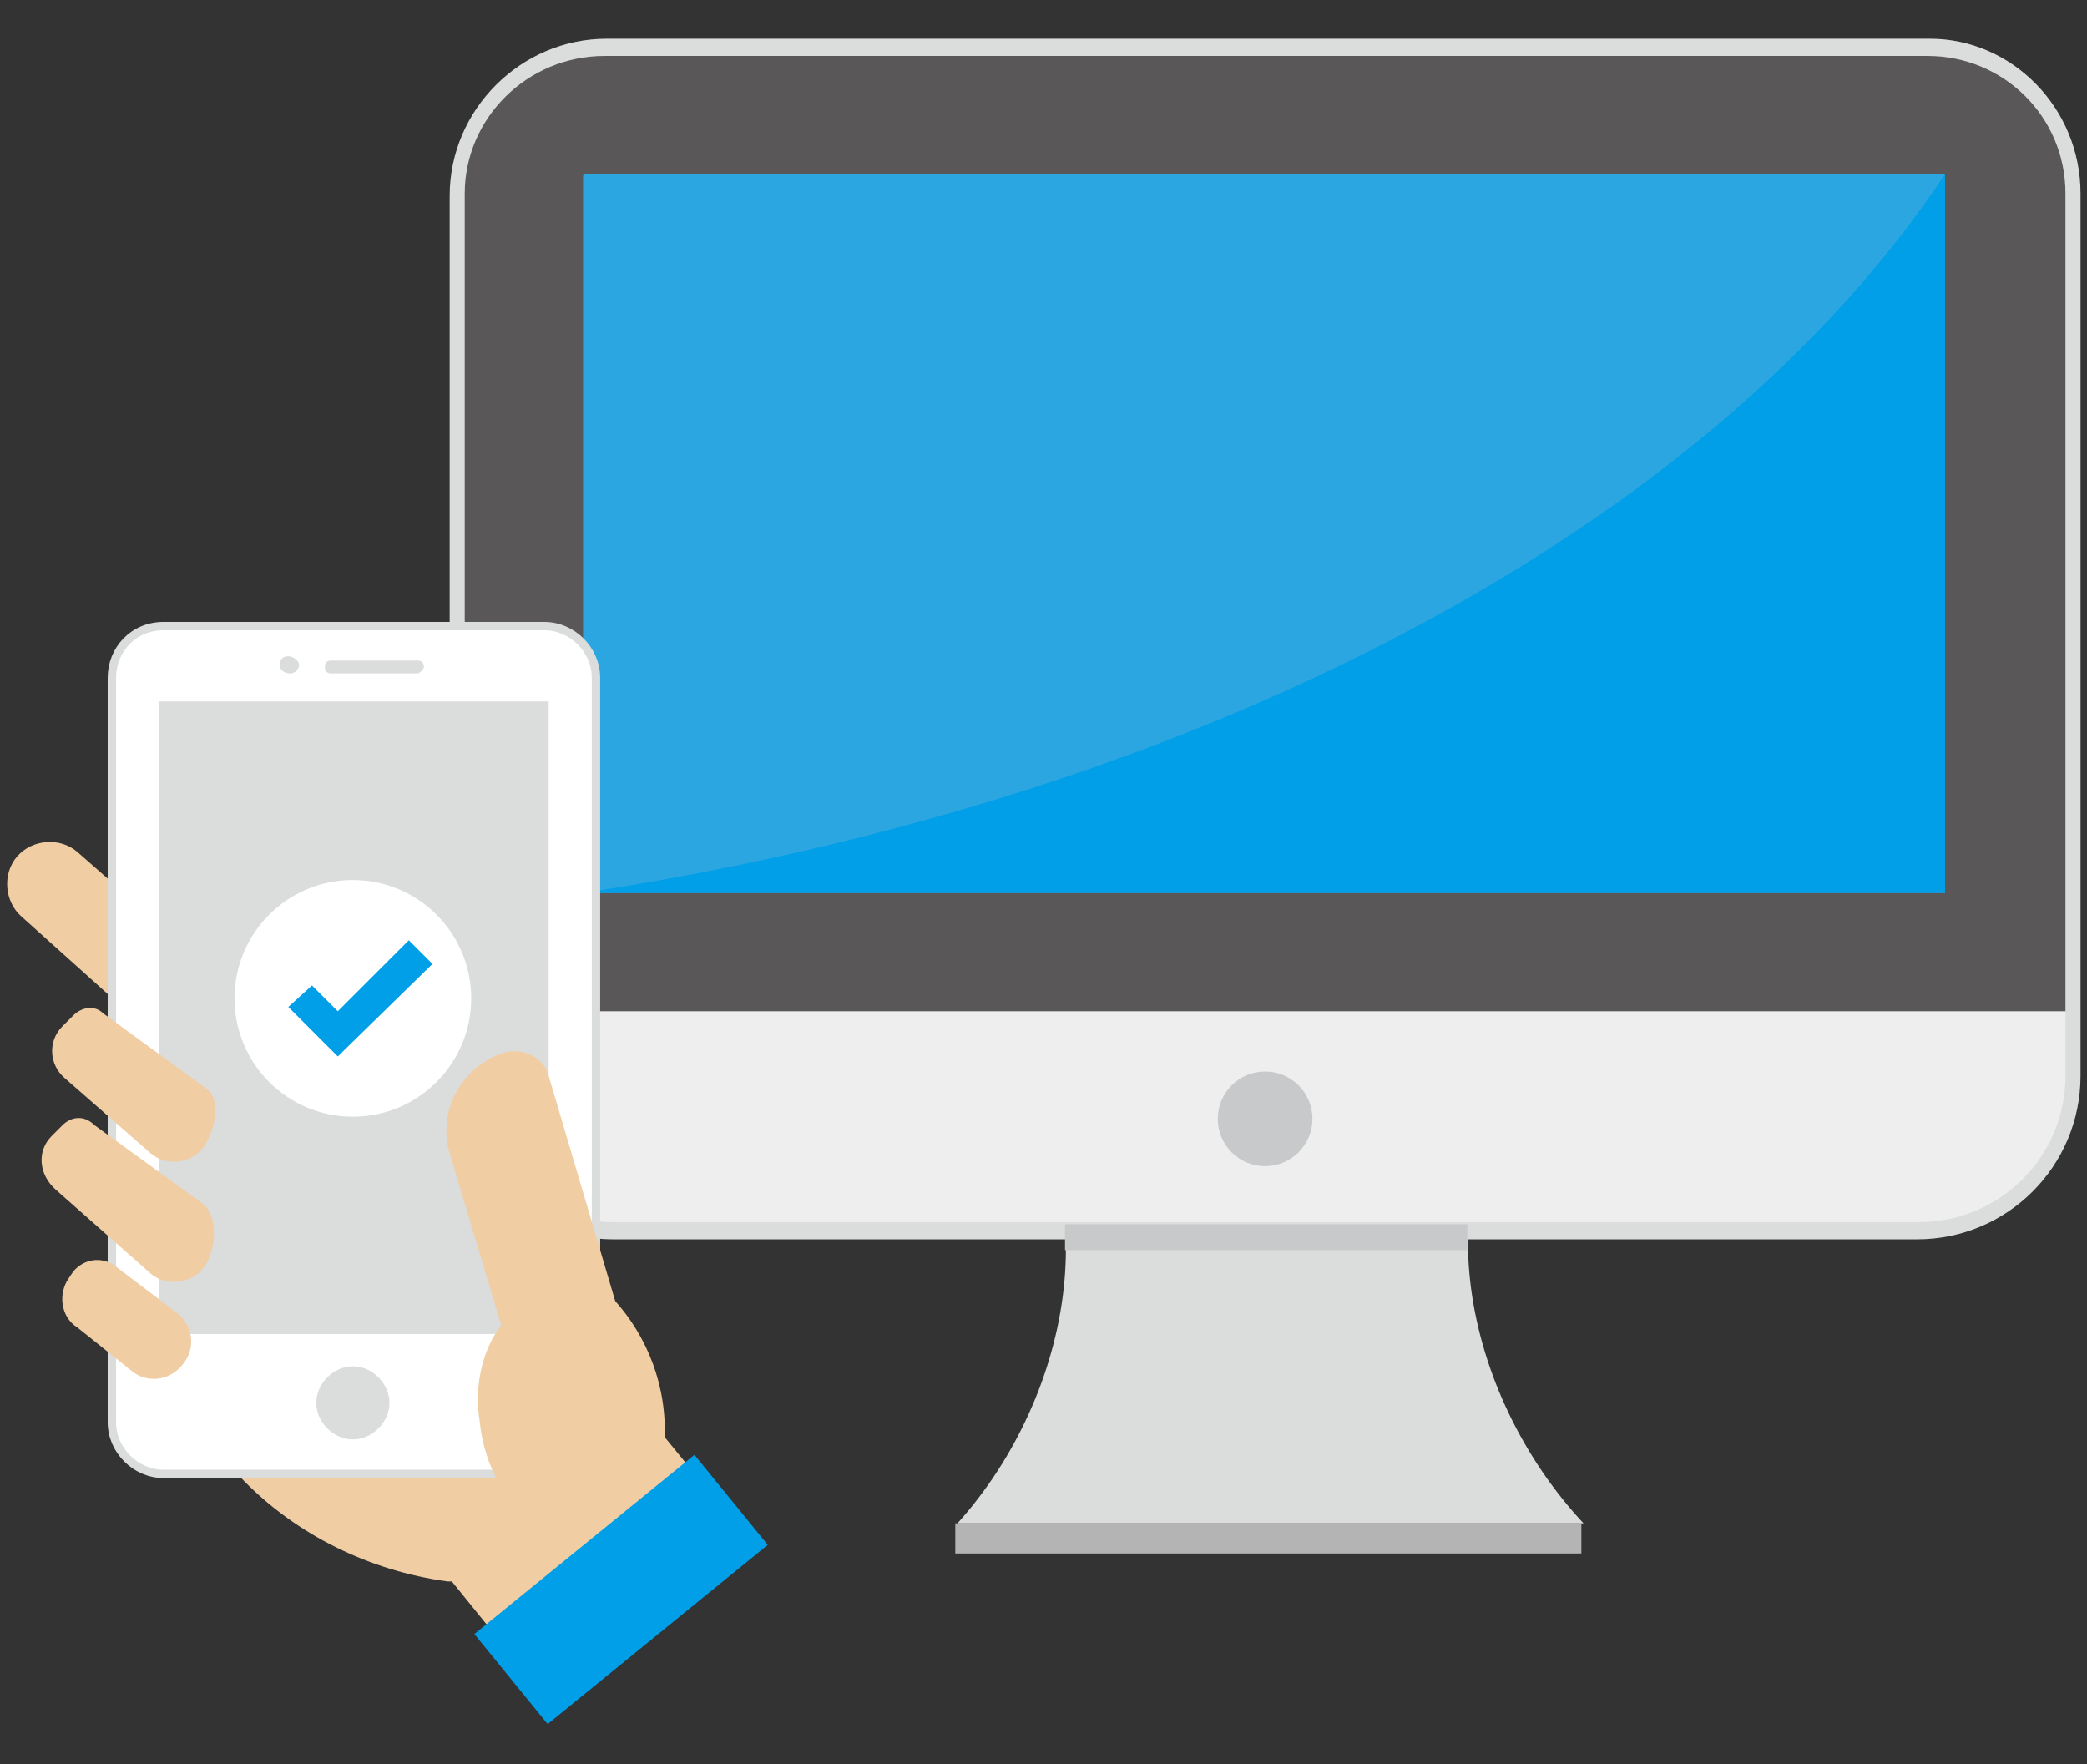
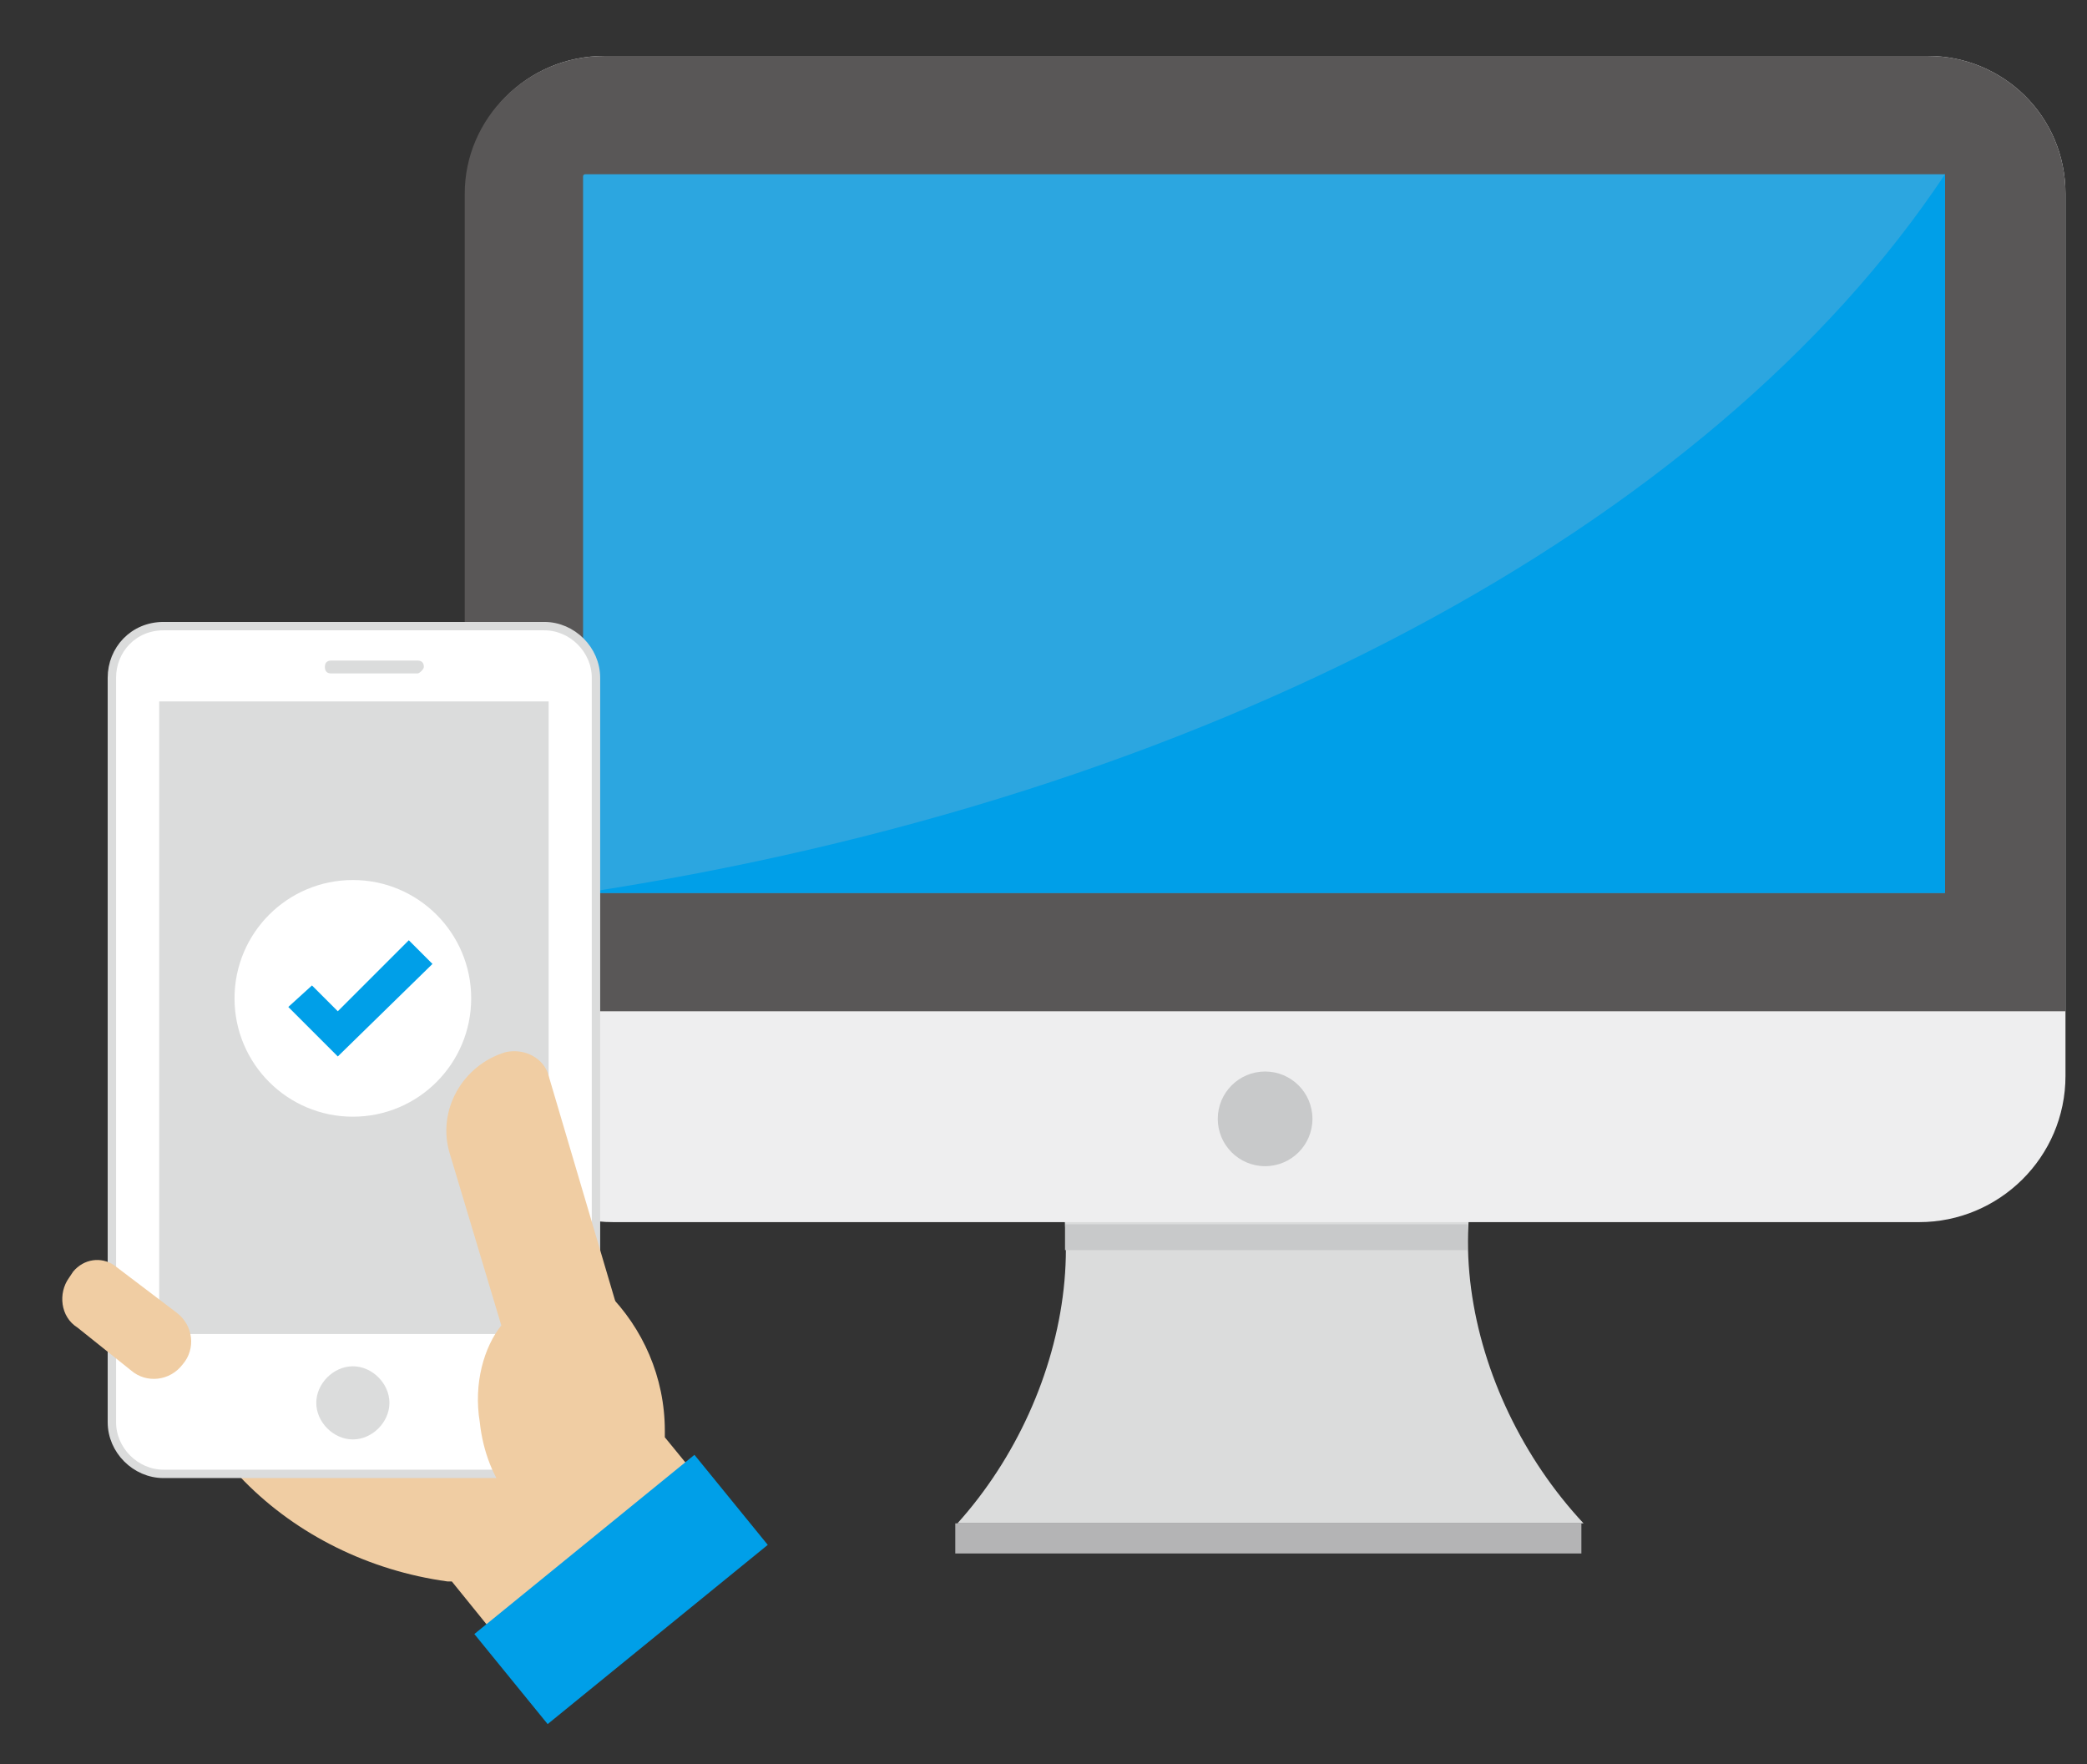
<svg xmlns="http://www.w3.org/2000/svg" version="1.1" id="_レイヤー_2" x="0px" y="0px" viewBox="0 0 97 82" style="enable-background:new 0 0 97 82;" xml:space="preserve">
  <rect x="0" y="0" width="97" height="82" fill="#333333" stroke="none" />
  <style type="text/css">
	.st0{fill:#DBDCDC;}
	.st1{fill:#B4B4B5;}
	.st2{fill:#EEEEEF;}
	.st3{fill:#595757;}
	.st4{fill:#2CA6E0;}
	.st5{fill:#C8C9CA;}
	.st6{fill:#009FE8;}
	.st7{fill:#F0CDA3;}
	.st8{fill:#FFFFFF;stroke:#DBDCDC;stroke-width:0.39;stroke-miterlimit:10;}
	.st9{fill:#FFFFFF;}
</style>
  <g id="text">
    <g>
      <g>
        <path class="st0" d="M71.4,49H46.2c5.5,6,3.7,15.8-1.7,21.8h29.1C68,64.8,66,55,71.4,49z" />
        <rect x="44.4" y="70.8" class="st1" width="29.1" height="1.4" />
-         <path class="st0" d="M96.7,9V50c0,4.2-3.4,7.6-7.6,7.6H28.5c-4.2,0-7.6-3.4-7.6-7.6V9.1c0-4,3.3-7.3,7.3-7.3h61.5     C93.5,1.8,96.7,5,96.7,9L96.7,9z" />
        <path class="st2" d="M28.1,2.6h61.5c3.5,0,6.4,2.8,6.4,6.4V50c0,3.8-3.1,6.8-6.8,6.8H28.5c-3.8,0-6.8-3.1-6.8-6.8V9.1     C21.6,5.5,24.5,2.6,28.1,2.6L28.1,2.6z" />
        <path class="st3" d="M28.1,2.6h61.5c3.5,0,6.4,2.8,6.4,6.4V47H21.6v-38C21.6,5.5,24.5,2.6,28.1,2.6L28.1,2.6z" />
        <path class="st4" d="M90.4,8.1v33.4H27.1V8.2c0-0.1,0.1-0.1,0.1-0.1L90.4,8.1C90.4,8.1,90.4,8.1,90.4,8.1z" />
        <circle class="st5" cx="58.8" cy="52" r="2.2" />
        <rect x="49.5" y="56.9" class="st5" width="18.7" height="1.2" />
        <path class="st6" d="M27.1,41.5h63.3V8.1C79.5,24.5,56,37.1,27.1,41.5z" />
      </g>
      <g>
        <path class="st7" d="M33.6,70.1l-2.7-3.3c0-0.1,0-0.2,0-0.3c0-5-4.1-9.1-9.1-9.1H7.4v2c0,7.4,6.1,13.1,13.4,14.1H21l3.4,4.2     L33.6,70.1L33.6,70.1z" />
-         <path class="st7" d="M8.7,46.8L8.7,46.8c-0.7,0.8-2,0.9-2.8,0.2L1,42.6c-0.8-0.7-0.9-2-0.2-2.8h0c0.7-0.8,2-0.9,2.8-0.2l4.9,4.3     C9.4,44.7,9.5,45.9,8.7,46.8L8.7,46.8z" />
        <g>
          <path class="st8" d="M7.6,29.1h17.7c1.3,0,2.4,1.1,2.4,2.4v34.6c0,1.3-1.1,2.4-2.4,2.4H7.6c-1.3,0-2.4-1.1-2.4-2.4V31.5      C5.2,30.2,6.2,29.1,7.6,29.1z" />
          <rect x="7.4" y="32.6" class="st0" width="18.1" height="29.4" />
-           <path class="st0" d="M13.9,30.9c0,0.2-0.2,0.4-0.4,0.4S13,31.2,13,30.9s0.2-0.4,0.4-0.4S13.9,30.7,13.9,30.9z" />
          <path class="st0" d="M18.1,65.2c0,0.9-0.8,1.7-1.7,1.7s-1.7-0.8-1.7-1.7s0.8-1.7,1.7-1.7S18.1,64.3,18.1,65.2z" />
          <path class="st0" d="M19.4,31.3h-4c-0.2,0-0.3-0.1-0.3-0.3l0,0c0-0.2,0.1-0.3,0.3-0.3h4c0.2,0,0.3,0.1,0.3,0.3l0,0      C19.7,31.1,19.5,31.3,19.4,31.3z" />
        </g>
        <g>
          <circle class="st9" cx="16.4" cy="46.4" r="5.5" />
          <polygon class="st6" points="13.4,46.8 14.5,45.8 15.7,47 19,43.7 20.1,44.8 15.7,49.1     " />
        </g>
        <g>
          <path class="st7" d="M3.2,59.4l0.2-0.3c0.5-0.6,1.3-0.7,1.9-0.3L8.2,61c0.8,0.6,0.9,1.7,0.3,2.4l0,0c-0.6,0.8-1.7,0.9-2.4,0.3      l-2.5-2C2.8,61.2,2.7,60.1,3.2,59.4L3.2,59.4z" />
-           <path class="st7" d="M9.4,59L9.4,59c-0.6,0.7-1.8,0.8-2.5,0.1l-4.3-3.8c-0.8-0.7-0.9-1.8-0.2-2.5l0.5-0.5c0.4-0.4,1-0.5,1.5,0      L9.5,56C10.2,56.7,10,58.3,9.4,59z" />
-           <path class="st7" d="M9.4,53.4L9.4,53.4c-0.6,0.7-1.7,0.8-2.4,0.2l-4-3.5c-0.7-0.6-0.8-1.7-0.1-2.4l0.5-0.5      c0.4-0.4,1-0.5,1.4-0.1l4.8,3.5C10.3,51.1,10,52.6,9.4,53.4L9.4,53.4z" />
        </g>
        <path class="st7" d="M30.2,65.9L25.5,50c-0.2-0.8-1.1-1.3-2-1.1c-2,0.6-3.2,2.7-2.6,4.7l2.4,8c-0.8,1-1.3,2.7-1,4.5     c0.3,2.8,2,4.8,3.7,4.7c0.8-0.1,1.5-0.7,2-1.6l0.5-0.1C29.8,68.7,30.6,67.2,30.2,65.9L30.2,65.9z" />
        <rect x="22.3" y="71.2" transform="matrix(0.775 -0.631 0.631 0.775 -40.163 34.836)" class="st6" width="13.2" height="5.4" />
      </g>
    </g>
  </g>
</svg>